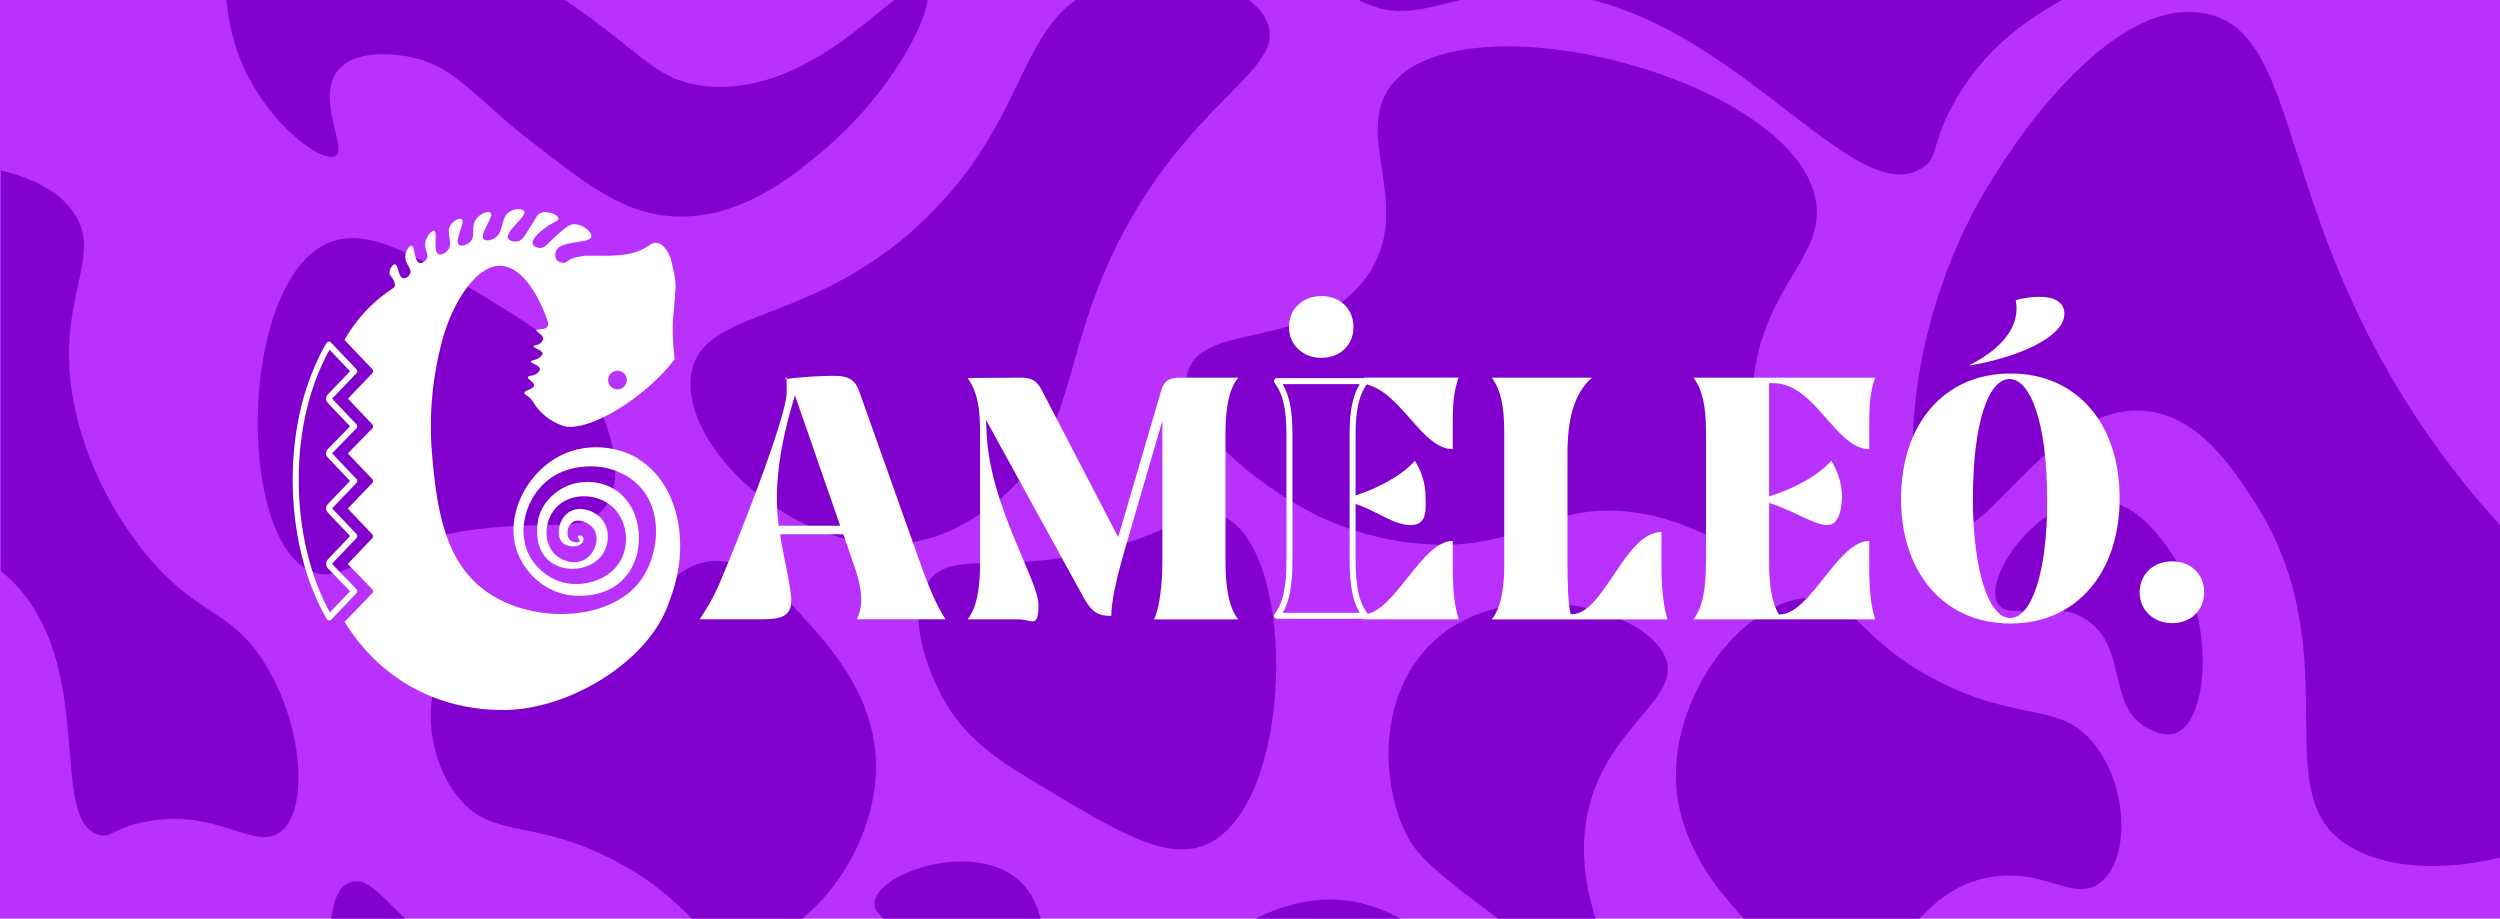
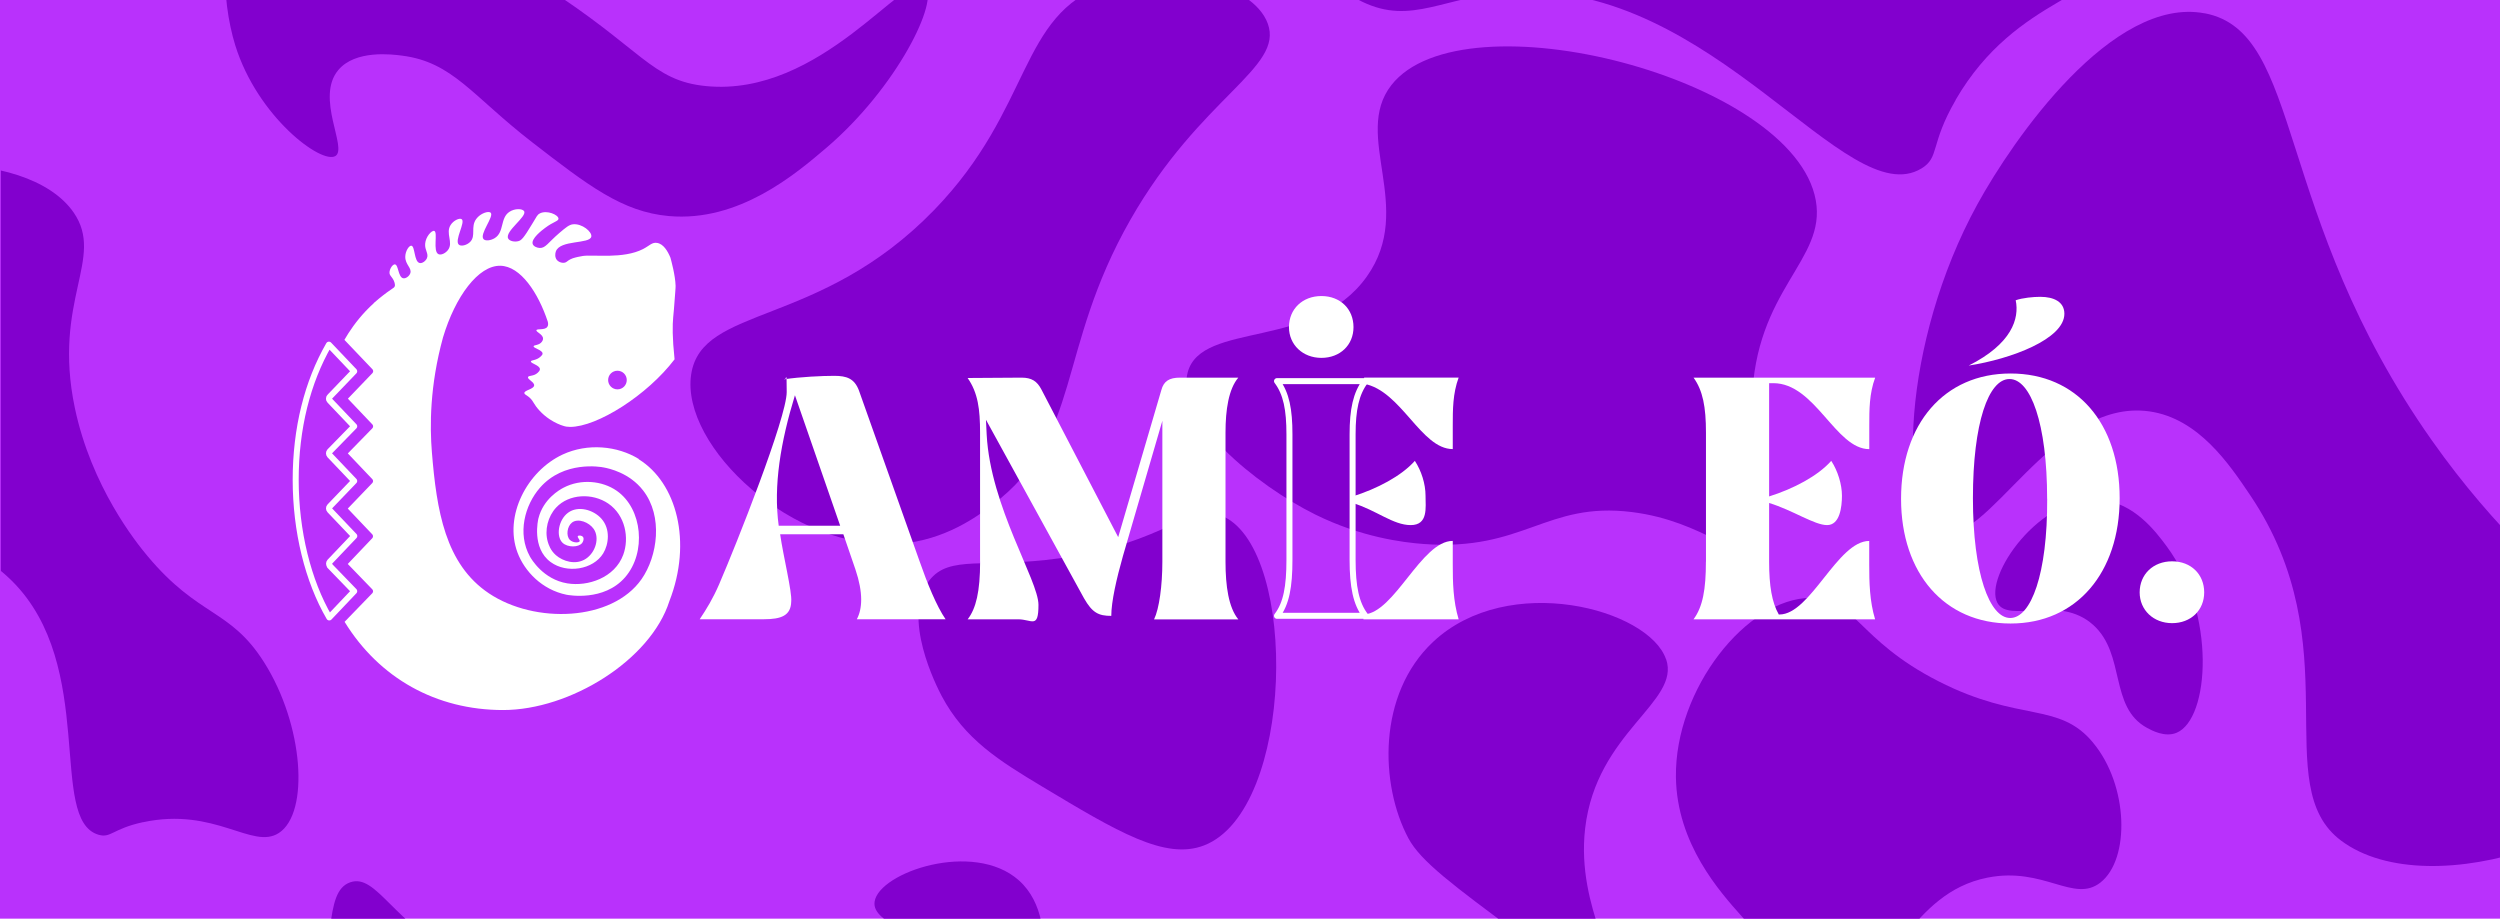
<svg xmlns="http://www.w3.org/2000/svg" id="simple_de_base" version="1.1" viewBox="0 0 4160.7 1528.9">
  <defs>
    <style>
      .st0, .st1 {
        fill: none;
      }

      .st2 {
        fill: #8200ce;
      }

      .st3 {
        fill: #fff;
      }

      .st1 {
        stroke: #fff;
        stroke-linecap: round;
        stroke-linejoin: round;
        stroke-width: 10px;
      }

      .st4 {
        fill: #b931fc;
      }

      .st5 {
        clip-path: url(#clippath);
      }
    </style>
    <clipPath id="clippath">
      <rect class="st0" x="1.5" y="-.7" width="4159.9" height="1530.3" />
    </clipPath>
  </defs>
  <rect class="st4" x="-3.8" y="-.5" width="4168.3" height="1530.1" />
  <g class="st5">
    <g>
      <path class="st2" d="M3669.2,22.2c-153.6-29.2-318.9,209.6-378.2,317.7-126.8,230.9-133.6,515.1-60.5,544.7,74.5,30.1,185.3-223.1,346.9-199.9,81.5,11.7,132.5,87.4,167.5,139.4,169,250.7,28.3,482.9,151.3,574.9,150,112.2,512.3-16.3,544.7-181.6,25.9-132.2-180.1-181.9-393.4-484.2-266.2-377.3-213.1-679.7-378.2-711.1Z" />
      <path class="st2" d="M3483.4,1235.9c-57.3-68.8-121.5-32.8-257.3-102.1-135.3-69-139.3-139.3-212.3-138.8-106.9.6-226.5,152-224.6,298.1,1.4,111.3,73,191.1,110.3,232.8,50.1,55.9,95,106.1,155.2,106.2,102.6.2,121.2-145.4,253.2-171.5,93.6-18.5,143.4,43,187.8,8.2,49.7-38.9,46.8-162-12.3-232.8Z" />
      <path class="st2" d="M2915.8,668.4c4.8-187.6,124-234.6,106.2-334.8-36.1-203.6-587-344.8-706.4-191.9-65.6,84.1,40.4,204.2-40.8,318.5-87.6,123.3-274.7,73.5-298.1,159.3-21.1,77.6,113.4,187.8,212.3,236.8,76.1,37.7,145.9,46.5,179.7,49,167.9,12.7,203.9-70.9,347.1-53.1,122.2,15.2,175.8,85.9,212.3,57.2,38.3-30.1-15.6-111.6-12.3-240.9Z" />
      <path class="st2" d="M1652.5,839.6c149.3-113.4,104.4-255.6,228.7-473.7,117.2-205.6,255.8-252.4,228.7-326.7-24.4-66.8-163.5-102.8-269.5-65.3-146.5,51.7-120.8,205.4-285.8,375.7-191.2,197.2-386.9,157.5-404.3,273.6-17.9,119.8,170.6,296,347.1,281.8,75.8-6.1,129.3-45.7,155.2-65.3Z" />
      <path class="st2" d="M2003.9,1407c150.7-58.3,157.2-488.6,32.7-547.2-56.3-26.5-93.2,44.6-273.6,69.4-124.8,17.2-182.8-6.4-216.4,36.8-47.3,60.7,12.7,177.2,20.4,191.9,38.4,72.7,96.5,108.5,167.4,151.1,125.3,75.2,204.9,123,269.5,98Z" />
      <path class="st2" d="M3254.8,166.1c101.9-175.6,260.1-171.1,273.6-257.3,15.6-99.9-174.3-250.7-375.7-285.8-173.2-30.2-211.9,50-432.8,40.8-47.9-2-245.3-14-436.9-126.6-261.2-153.4-248.2-338.9-400.2-359.3-227.8-30.6-539,348.1-461.4,526.8,37.7,86.8,161.6,113.6,183.8,118.4,215.6,46.7,334.8-143.9,465.5-81.7,107.4,51.1,71.8,201.1,196,261.3,84.2,40.8,136.9-10.5,253.2-16.3,332.7-16.8,552.8,369.7,677.9,294,30.7-18.6,13.8-39.6,57.2-114.3Z" />
      <path class="st2" d="M2772.9,1097.1c24.4,71.7-116.2,120.8-134.8,281.8-15.6,135.1,67.9,235.8,36.7,257.3-6.7,4.6-24.1,9.3-147-81.7-108.9-80.7-163.3-121-183.8-159.3-47.8-89.5-51.6-239.7,40.8-326.7,125.5-118.1,359.5-54.8,387.9,28.6Z" />
-       <path class="st2" d="M2788.5,1596c-20.6,13.1,34.2,96.6-4.1,142.9-28.3,34.2-89.6,26.6-106.2,24.5-84.5-10.6-116.5-66.2-216.4-142.9-93.6-71.9-151-116-228.7-122.5-116.4-9.8-210.2,70.6-261.3,114.3-117.7,100.8-188.5,247.3-163.3,269.5,31.9,28.2,171.6-185.4,363.4-167.4,91.6,8.6,106.3,61.6,273.6,167.4,125.8,79.5,367.4,232.3,473.7,155.2,69-50.1,60.3-182.1,36.7-257.3-37.4-119.1-144.4-198.3-167.4-183.8Z" />
      <path class="st2" d="M3573.3,1211.4c7.9,4.3,29.7,16.1,49,8.2,55.5-22.8,66.3-199.1-16.3-310.3-17.8-24-54-72.7-110.3-77.6-100.6-8.8-194.6,128.1-171.5,171.5,18.7,35.1,101.9-14.7,159.3,36.7,54.8,49.1,26.3,137,89.8,171.5Z" />
-       <path class="st2" d="M763.5,1328c57.1,69,121.4,33.2,256.9,103,135,69.5,138.8,139.7,211.9,139.6,106.9-.3,227-151.2,225.6-297.3-1.1-111.3-72.3-191.4-109.5-233.1-49.9-56.1-94.6-106.4-154.8-106.7-102.6-.5-121.7,145-253.8,170.6-93.7,18.2-143.2-43.5-187.8-8.8-49.8,38.8-47.3,161.8,11.5,232.8Z" />
      <path class="st2" d="M515.6,1700c-66,175.7-193.9,181.1-210,281.6-32.5,204.2,441.8,518,604.6,412.7,89.5-57.9,28.7-206.1,142.9-287.6,123.1-87.8,283.7,20.5,333.8-52.9,45.4-66.4-45.6-214.6-123.1-293.3-59.6-60.5-122.7-91.7-153.7-105.1-154.5-67-215.9.2-345.3-63.5-110.5-54.3-138-138.7-181.9-123.5-46.1,15.9-21.8,110.6-67.3,231.7Z" />
-       <path class="st2" d="M550,402.8c-150.9,57.7-158.8,488-34.5,547.1,56.2,26.7,93.3-44.3,273.8-68.5,124.8-16.7,182.7,7.1,216.5-36,47.5-60.5-12-177.3-19.8-192-38.2-72.8-96.2-108.9-166.9-151.7-125.1-75.6-204.5-123.7-269.2-98.9Z" />
      <path class="st2" d="M238.2,1368.4c119.9-25.8,182.2,46.8,226.1,17.8,51-33.6,41.2-179.8-24.8-284-56.8-89.7-108.4-74.4-194.1-176.9-18.6-22.2-93.4-115.3-120.9-246.7-37.5-179.1,50.7-248.6-1.9-324.9-78.8-114.2-374.6-99.5-422.9,7.7-23.5,52.1,14.9,118.4,21.7,130.2,66.7,115.4,200.3,91.2,225.6,174.9,20.8,68.8-60.7,113.8-37.2,193.8,15.9,54.2,60.3,56.9,110.1,106.5,142.7,141.9,59.3,397.3,143.9,422.4,20.8,6.2,23.3-9.9,74.3-20.9Z" />
      <path class="st2" d="M558.3,259.6c20.6-13-33.8-96.7,4.6-142.9,28.4-34.1,89.7-26.3,106.3-24.1,84.4,10.8,116.2,66.5,215.9,143.7,93.4,72.2,150.6,116.5,228.3,123.3,116.4,10.2,210.5-69.8,261.7-113.4C1493.1,145.6,1564.4-.6,1539.3-22.9c-31.8-28.3-172.2,184.8-364,166.2-91.6-8.9-106.1-62-273-168.4-125.5-80-366.6-233.6-473.1-156.8C360-132,368.2,0,391.5,75.3c37,119.2,143.8,198.8,166.8,184.3Z" />
      <path class="st2" d="M1531.5,1816.2c3.8,8.2,14.2,30.6,34.5,35.8,58.2,14.7,171.9-120.4,171.8-259,0-29.9,0-90.5-42.3-128-75.5-67-232.6-13-239.9,35.5-5.9,39.4,90.6,48.9,106,124.4,14.8,72.1-60.5,125.7-30,191.3Z" />
    </g>
  </g>
  <g>
    <path class="st3" d="M1197.2,971.5c27.6-63.8,112.1-276.4,112.1-319s-1.1-16.7-4-21.3c27-4,62.6-5.7,83.3-5.7s33.3,4.6,40.8,24.1l100.6,283.3c13.2,37.9,28.7,75.9,43.7,97.7h-147.7c9.2-17.2,10.9-43.7-2.3-82.8l-20.1-58.6h-105.2c5.2,36.8,20.1,96,18.4,112.1-.6,23-16.1,29.3-45.4,29.3h-106.9c11.5-17.2,21.8-33.9,32.8-59.2ZM1398.3,875l-75.3-217.2c-23.6,77-36.2,150.6-27,217.2h102.3Z" />
    <path class="st3" d="M1631.1,934.8v-214.9c0-38.5-3.4-66.1-20.7-90.8l89.7-.6c16.7,0,25.9,5.7,33.3,20.1l127.6,245.4,71.8-244.8c4-14.9,13.2-20.7,31-20.7h97.1c-16.1,19-21.3,53.5-21.3,91.4v214.9c0,40.8,5.2,76.4,21.3,96h-140.2c8.6-17.8,13.8-56.3,13.8-96v-234.5l-65.5,224.7c-10.9,38.5-19.5,76.4-19.5,100-21.3,0-31.6-5.2-45.4-29.3l-163.2-297.1,1.2,24.7c6.3,120.1,86.2,242.5,86.2,283.3s-10.9,24.1-33.9,24.1h-83.9c13.8-17.8,20.7-46,20.7-96Z" />
-     <path class="st3" d="M2503.5,934.8v-214.9c0-42.5-5.2-70.1-20.7-91.4h166.7c-29.9,26.4-40.8,68.4-40.8,127v179.3c0,39.7,1.1,67.2,5.2,87.4h2.3c52.9,0,87.9-136.8,148.9-136.8v39.7c0,35.1,0,70.7,9.8,105.7h-292c15.5-20.7,20.7-50,20.7-96Z" />
    <path class="st3" d="M2839.2,934.8v-214.9c0-42.5-5.2-70.1-20.7-91.4h302.3c-9.8,26.4-9.8,53.5-9.8,79.9v39.1c-56.3,0-89.7-109.8-159.8-109.8h-6.9v188.5c40.2-12.6,81-33.9,103.4-59.2,10.9,16.7,17.8,39.1,17.8,58s-3.5,48.9-24.7,48.9-56.9-24.7-96.5-36.8v97.7c0,40.2,4.6,67.8,16.1,87.9h1.1c51.7,0,96.6-122.4,149.4-122.4v39.1c0,29.9.6,60.9,9.8,91.4h-302.3c15.5-20.7,20.7-50,20.7-96Z" />
    <path class="st3" d="M3163.9,830.2c0-124.7,71.8-208.6,182.2-208.6s181.6,83.3,181.6,207.5-71.8,208.6-181.6,208.6-182.2-83.3-182.2-207.5ZM3354.7,499.7c11.5-4,29.3-5.7,40.8-5.7,23,0,40.2,8.6,40.2,28.2,0,42-88.5,75.3-159.2,86.2,71.8-36.2,84.5-78.2,78.2-108.6ZM3407,830.2c0-125.9-27.6-199.4-62.6-199.4s-60.9,73-60.9,198.3,27.6,199.4,62.1,199.4,62.1-73,61.5-198.3Z" />
    <path class="st3" d="M3561,985.9c0-29.9,22.4-51.7,54-51.7s53.4,21.8,53.4,51.7-22.4,51.2-53.4,51.2-54-21.8-54-51.2Z" />
    <path class="st3" d="M2145.2,544.4c0-29.9,22.4-51.7,54-51.7s53.4,21.8,53.4,51.7-22.4,51.2-53.4,51.2-54-21.8-54-51.2Z" />
    <g id="Cameleon">
      <path class="st3" d="M1063,763.8c-35.4-21.8-85.1-26.7-126.7-7.3-59.2,27.6-97.9,102.3-75,163.2,11.7,31.2,40.8,61.8,81.5,70.1,3.1.6,62.2,11.7,97.6-29.1,35.6-41.1,29.1-113.9-14-143.9-24.1-16.8-59.7-20.2-88.4-5.2-6.9,3.6-33.8,18.8-41.9,51.1-.5,2-11.6,49.3,20.3,72.7,26.8,19.7,70.8,12.8,87.5-14.4,9.3-15.2,12.3-40.5-2.9-57.7-13.2-14.9-38.9-22.4-55.7-9.9-16,11.9-20.3,39.1-9.1,49.9,8.5,8.2,27,7.9,32.7.3,1.8-2.4,3.5-7.1,1.4-9.9-2.1-2.8-7.4-3.1-8.6-1.4-1.4,2.1,4.2,6.3,2.9,8.7-1.4,2.7-11.2,2.5-16.2-2.5-6.7-6.8-4.6-22.6,3.7-28.9,10.1-7.6,28.3-.4,36,10.7,10.1,14.7,3.3,38.7-12.8,49.5-17,11.4-38.6,4.3-50.2-5.9-9.1-8-12.1-17.8-13.4-22.1-5.7-19.5.2-42.5,14-57.2,21.2-22.7,60.2-24.6,86.7-6.5,28.5,19.6,35.1,57.3,24.9,85.1-14.1,38.5-59,53.3-93.1,47.7-40.4-6.6-60.1-40.9-62.2-44.6-21.3-38.4-8.6-85.6,16.6-114.5,39.7-45.6,101.1-34.9,106.3-33.8,8.5,1.6,42.5,8.7,65.4,38.2,33.6,43.2,24.1,109.4-2.5,147.6-49.2,70.5-177.7,74.8-253.9,23.8-73.1-48.8-87.2-138.2-95.1-235-3.5-43.2-3.7-110.2,18.5-191,20.5-68.5,59-120,95.4-119.3,33.8.6,63.1,45.1,79,93.1.6,2.5,1.1,6-.8,8.6-4.2,6-17.2,2.5-18.1,5.6-.9,3,10.9,6.7,11,13.9,0,2.5-1.3,4.3-1.9,5.2-4.5,6.4-13.5,5.1-13.8,7.6-.5,3.3,14.8,6.1,14.9,12.1,0,1.9-1.4,3.3-3.3,5.1-7,6.7-15.7,5.5-16.1,8-.6,3.4,14.7,6.3,15,12.8.1,2.5-2,4.5-3.7,6.1-6.7,6.3-15.1,4-16.1,7.2-1.2,3.8,10.8,8.3,10.2,13.9-.6,6.3-16.6,7.9-16.3,12.7.2,3.3,7.2,3.9,13.4,12.9,1,1.4,1.5,2.4,2,3.2,4.3,7.6,13.6,18.8,26.6,27.4,8.8,5.9,17.8,9.6,22.7,11,3.4,1.2,7.2,1.8,11.4,1.8,45.3,0,128.6-52.9,173.9-112.5t0,0c-3.9-36.4-3.5-57.4-2.3-70,.3-2.9,1.9-19.2,3.4-41.5.4-6,.7-9.1.6-10.8-.4-17.1-7.3-42.2-8.6-46.9-4.4-10.7-11.6-23.1-22.6-24.6-8.2-1.1-12,4.6-23,10.3-32.9,16.9-82.6,8.9-100.1,11.5-6,.9-12.2,2.5-12.2,2.5-2.1.6-3.2.8-4.5,1.3-1.6.6-3,1.2-4.2,1.8-4.7,2.5-5.5,4-7.7,5-4.5,2-11.4.1-14.8-4.1-3.5-4.4-2.8-10.7-1.6-14,6.9-19.7,56.3-12,59-24.6,1.7-8-15.5-22.3-30.6-20.6-6.3.7-11.8,5.3-22.5,14.4-18.8,16.1-23,25.3-32.6,25-4.8-.2-10.4-2.6-11.8-6.6-3.1-8.9,15.8-23.2,20.5-26.7,14-10.6,22.5-11.2,22.4-15.5-.2-6.4-19.1-14.8-31.1-8.7-4,2-4.9,4.5-12.9,17.8-14.1,23.5-17.8,27-22.7,28.3-6,1.7-14.8.2-17.1-4.5-5.8-11.9,31.8-36.3,26.6-45.3-2.6-4.5-15.6-4.9-24.4,1-15.9,10.4-8.2,33.9-24.7,43.9-6.1,3.7-15.1,5.2-18.4,1.6-7.6-8.1,18.1-38,11.8-44-3.5-3.4-17.1.9-24,10.4-9.8,13.4,0,28.1-10.2,38.3-5.4,5.3-14.7,7.8-18.6,4.6-8.3-6.9,11.4-37.6,4.6-42.5-3.5-2.5-13.5,1.9-18.4,9.6-8.9,13.9,4.9,29.1-4.3,41.5-3.9,5.3-11.4,9.2-15.9,7.1-10-4.6-.6-36.7-7.1-38.7-4.1-1.3-14.2,9.4-15.1,21.3-.9,10.9,6.3,16.5,2.9,24.2-2.1,4.7-7.8,8.9-12.1,7.9-9.4-2.2-7.5-28.1-13.8-28.8-3.8-.4-10.1,9-10.1,18.6,0,13.1,11.3,18.5,8.4,27.2-1.7,5-7.5,9.2-11.8,8.4-8.6-1.7-7.8-22.7-13.9-23.1-4.7-.3-11.1,11.5-8.3,17,.6,1.3,1.5,2.3,4.1,5.9.8,1.1,1.6,2.4,2.5,4.3,0,0,3,6.6,1.3,9.7-.5.9-1.2,1.6-1.7,2-.4.3-.9.6-1.6,1.1-6.8,4.6-12.2,8.6-15.4,11.1-4.8,3.7-10.2,8.1-16.1,13.3.1,0,.2,0,.3,0-4.5,4.1-9.1,8.5-13.7,13.4-15.9,16.9-27.3,33.7-35.4,47.8,15.6,16.3,31.1,32.7,46.7,49,.8.8,1.2,2,1.2,3.2,0,1.2-.5,2.3-1.3,3.2l-40.8,42.5,40.8,42.9c.8.8,1.2,2,1.2,3.2,0,1.2-.5,2.3-1.3,3.2l-40.8,41.8,40.8,42.9c.8.8,1.2,2,1.2,3.2,0,1.2-.5,2.3-1.3,3.2l-40.8,42.5,40.8,42.9c.8.8,1.2,2,1.2,3.2s-.4,2.3-1.2,3.2l-40.8,42.9,40.8,42.2c.8.8,1.3,2,1.3,3.2,0,1.2-.4,2.3-1.2,3.2-15.4,15.9-30.8,31.8-46.2,47.7,57.8,93.9,152.5,146.8,263.8,146.8s245.4-82.9,276.7-181.1h0c38.6-98.8,12.1-197.3-51-236.3ZM1027.6,648c-8.5,0-15.5-6.9-15.5-15.5s6.9-15.5,15.5-15.5,15.5,6.9,15.5,15.5-6.9,15.5-15.5,15.5Z" />
      <path class="st1" d="M548.8,941.3s0,0,0,0c0,0,0,0,0,0,0,0,0,0,0-.1-1.5-1.7-1.6-4.5,0-6.2,0,0,0,0,0,0l40.8-42.9-40.8-42.9c-1.7-1.7-1.7-4.6,0-6.3,0,0,0,0,0,0l40.7-42.4-40.8-42.9s0,0,0,0c0,0,0,0,0,0-1.6-1.8-1.6-4.6,0-6.3l40.8-41.8-40.8-42.9s0,0,0,0c0,0,0,0,0,0-.2-.2-.4-.5-.5-.8-.1-.2-.3-.4-.4-.6-.1-.3-.1-.6-.2-.9,0-.3-.1-.5-.1-.8,0-.3.1-.6.2-.9,0-.3,0-.5.1-.8.1-.3.3-.5.5-.8.1-.2.2-.5.4-.6,0,0,0,0,0,0,0,0,0,0,0,0l40.8-42.5-39.9-42c-.7-.8-1.5-1.5-2.2-2.3-35.8,62.2-55.3,139.4-55.3,224.9s20.4,168.1,55.9,229.1c13.8-14.6,27.6-29.1,41.5-43.7l-40.8-42.2Z" />
    </g>
    <g>
      <path class="st3" d="M2269.9,638.7c62.2,11.3,94.9,108.7,147.9,108.7v-39.1c0-26.4,0-53.4,9.8-79.9h-157.3c0,3.4-.2,6.9-.3,10.3Z" />
      <path class="st3" d="M2269.2,1030.7h158.4c-9.2-30.5-9.8-61.5-9.8-91.4v-39.1c-52.4,0-97,120.4-148.2,122.4-.1,2.7-.3,5.4-.5,8.1Z" />
      <path class="st3" d="M2251.2,837.1c39.7,12.1,67.2,36.8,96.6,36.8s24.7-29.3,24.7-48.9-6.9-41.4-17.8-58c-22.4,25.3-63.2,46.6-103.5,59.2v10.9Z" />
      <path class="st1" d="M2125.3,1024.9h147.1c-15.5-20.1-21.3-48.5-21.3-93.2v-208.7c0-41.3,5.7-68.1,21.3-88.7h-147.1c15.5,20.6,20.7,47.4,20.7,88.7v208.7c0,44.6-5.2,73.1-20.7,93.2Z" />
    </g>
  </g>
</svg>